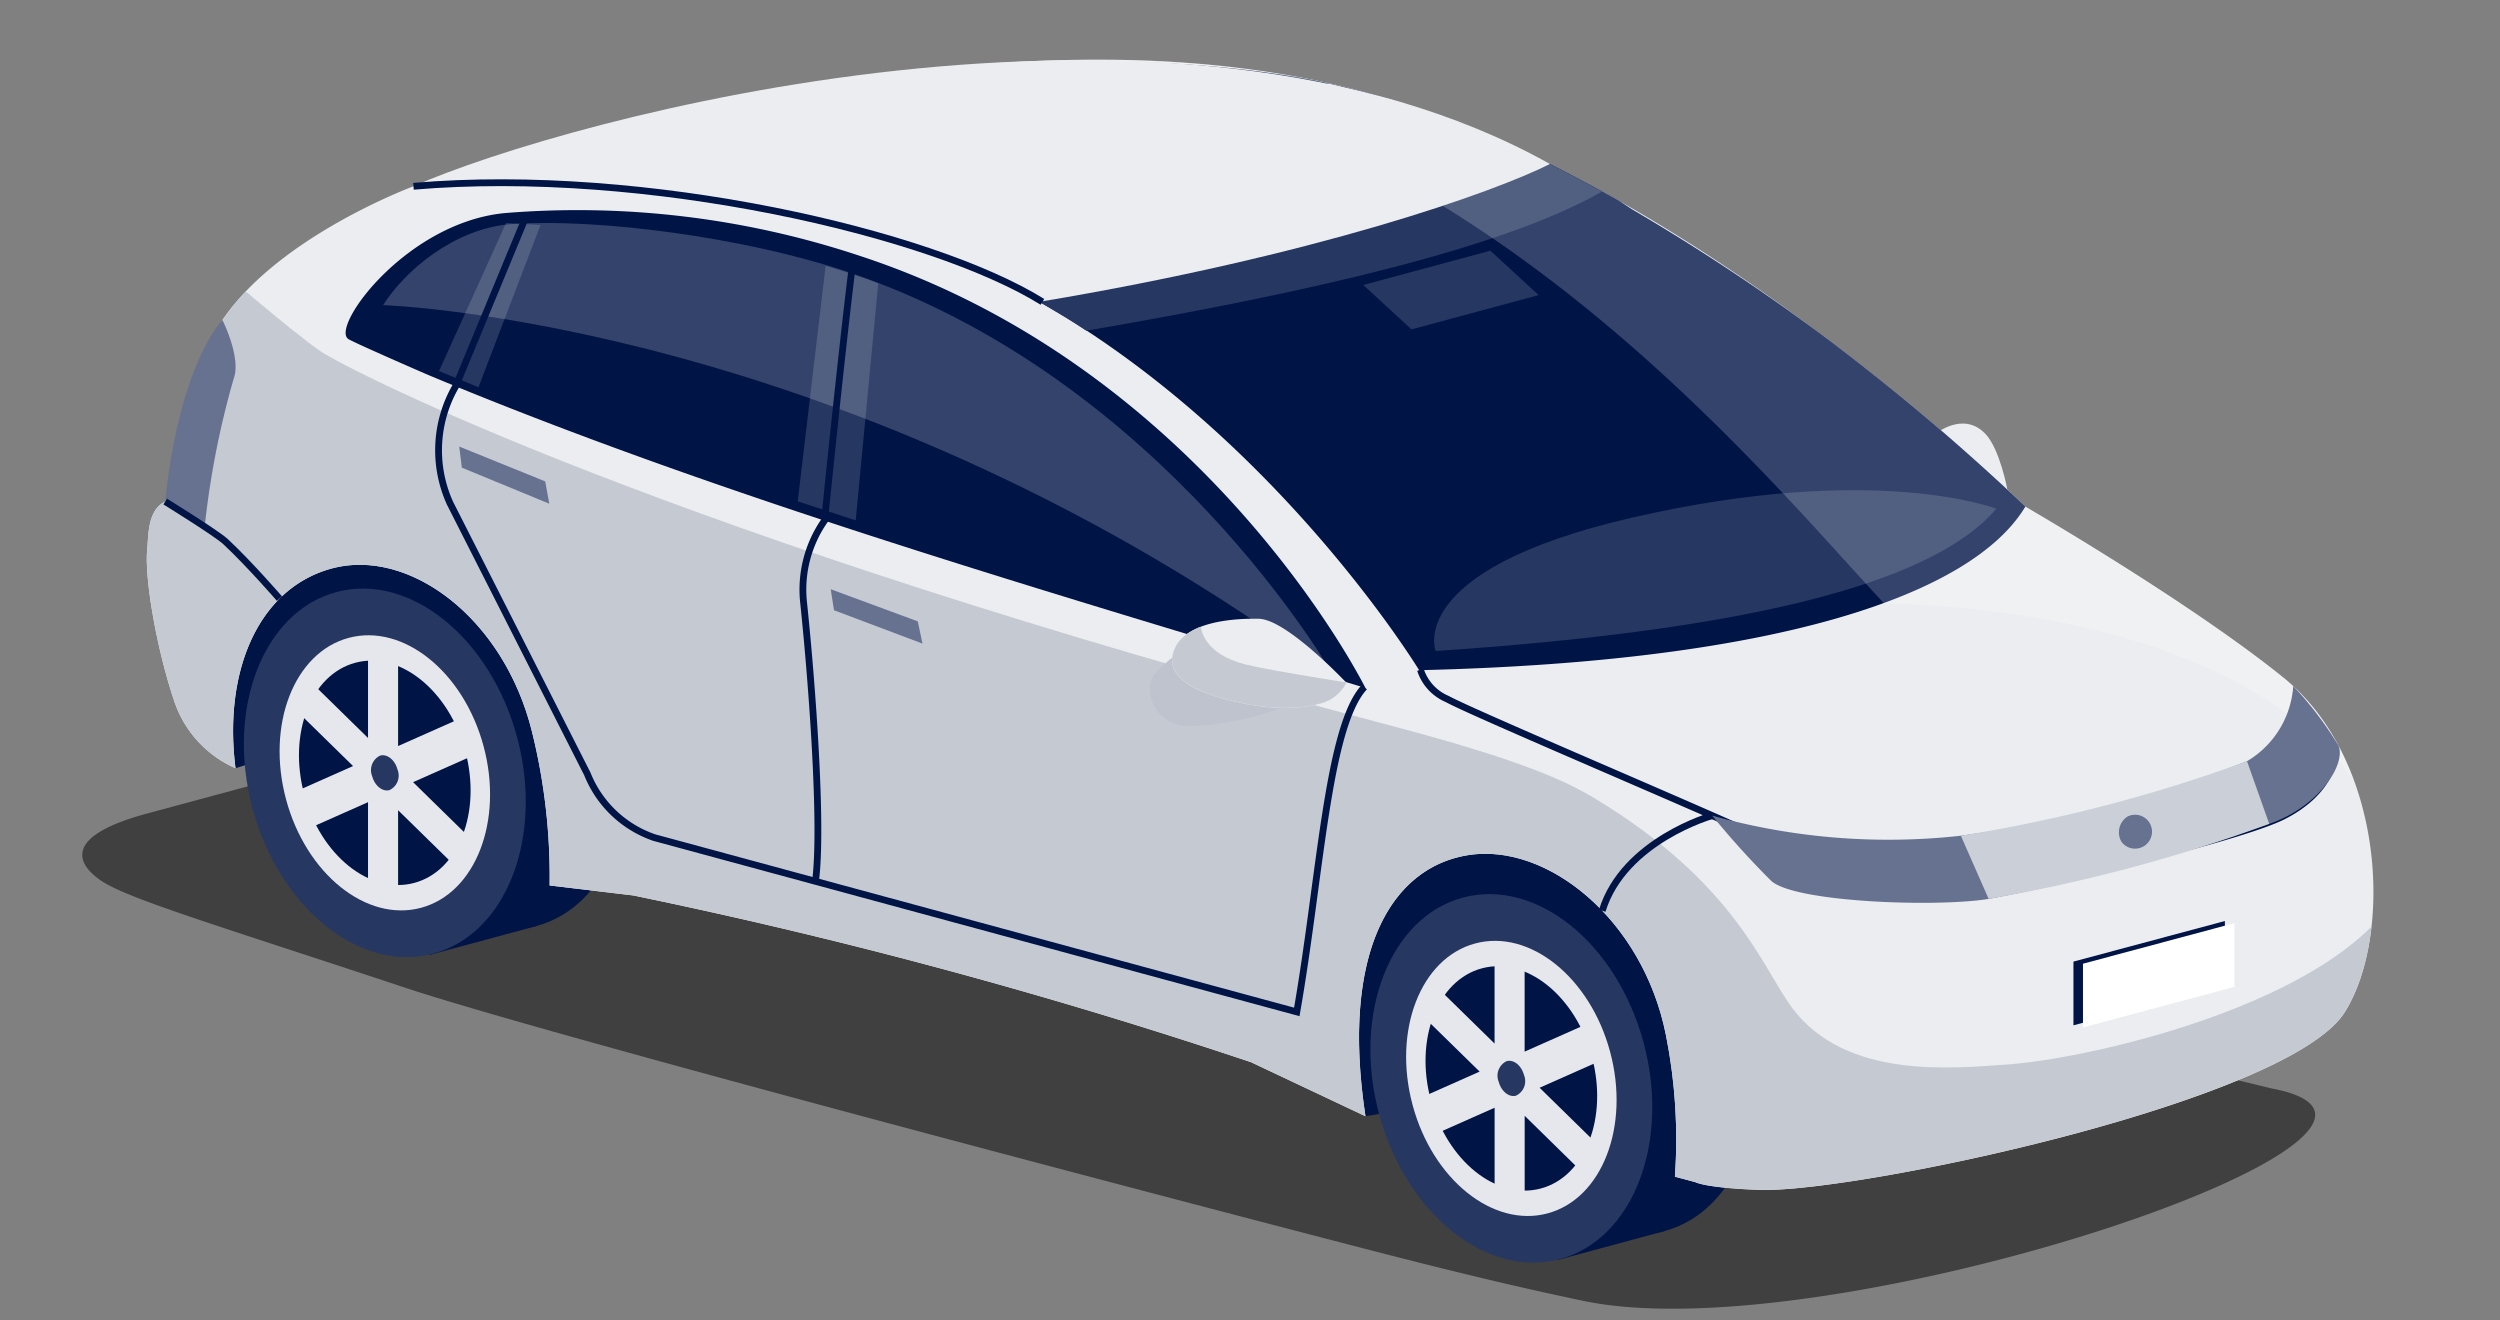
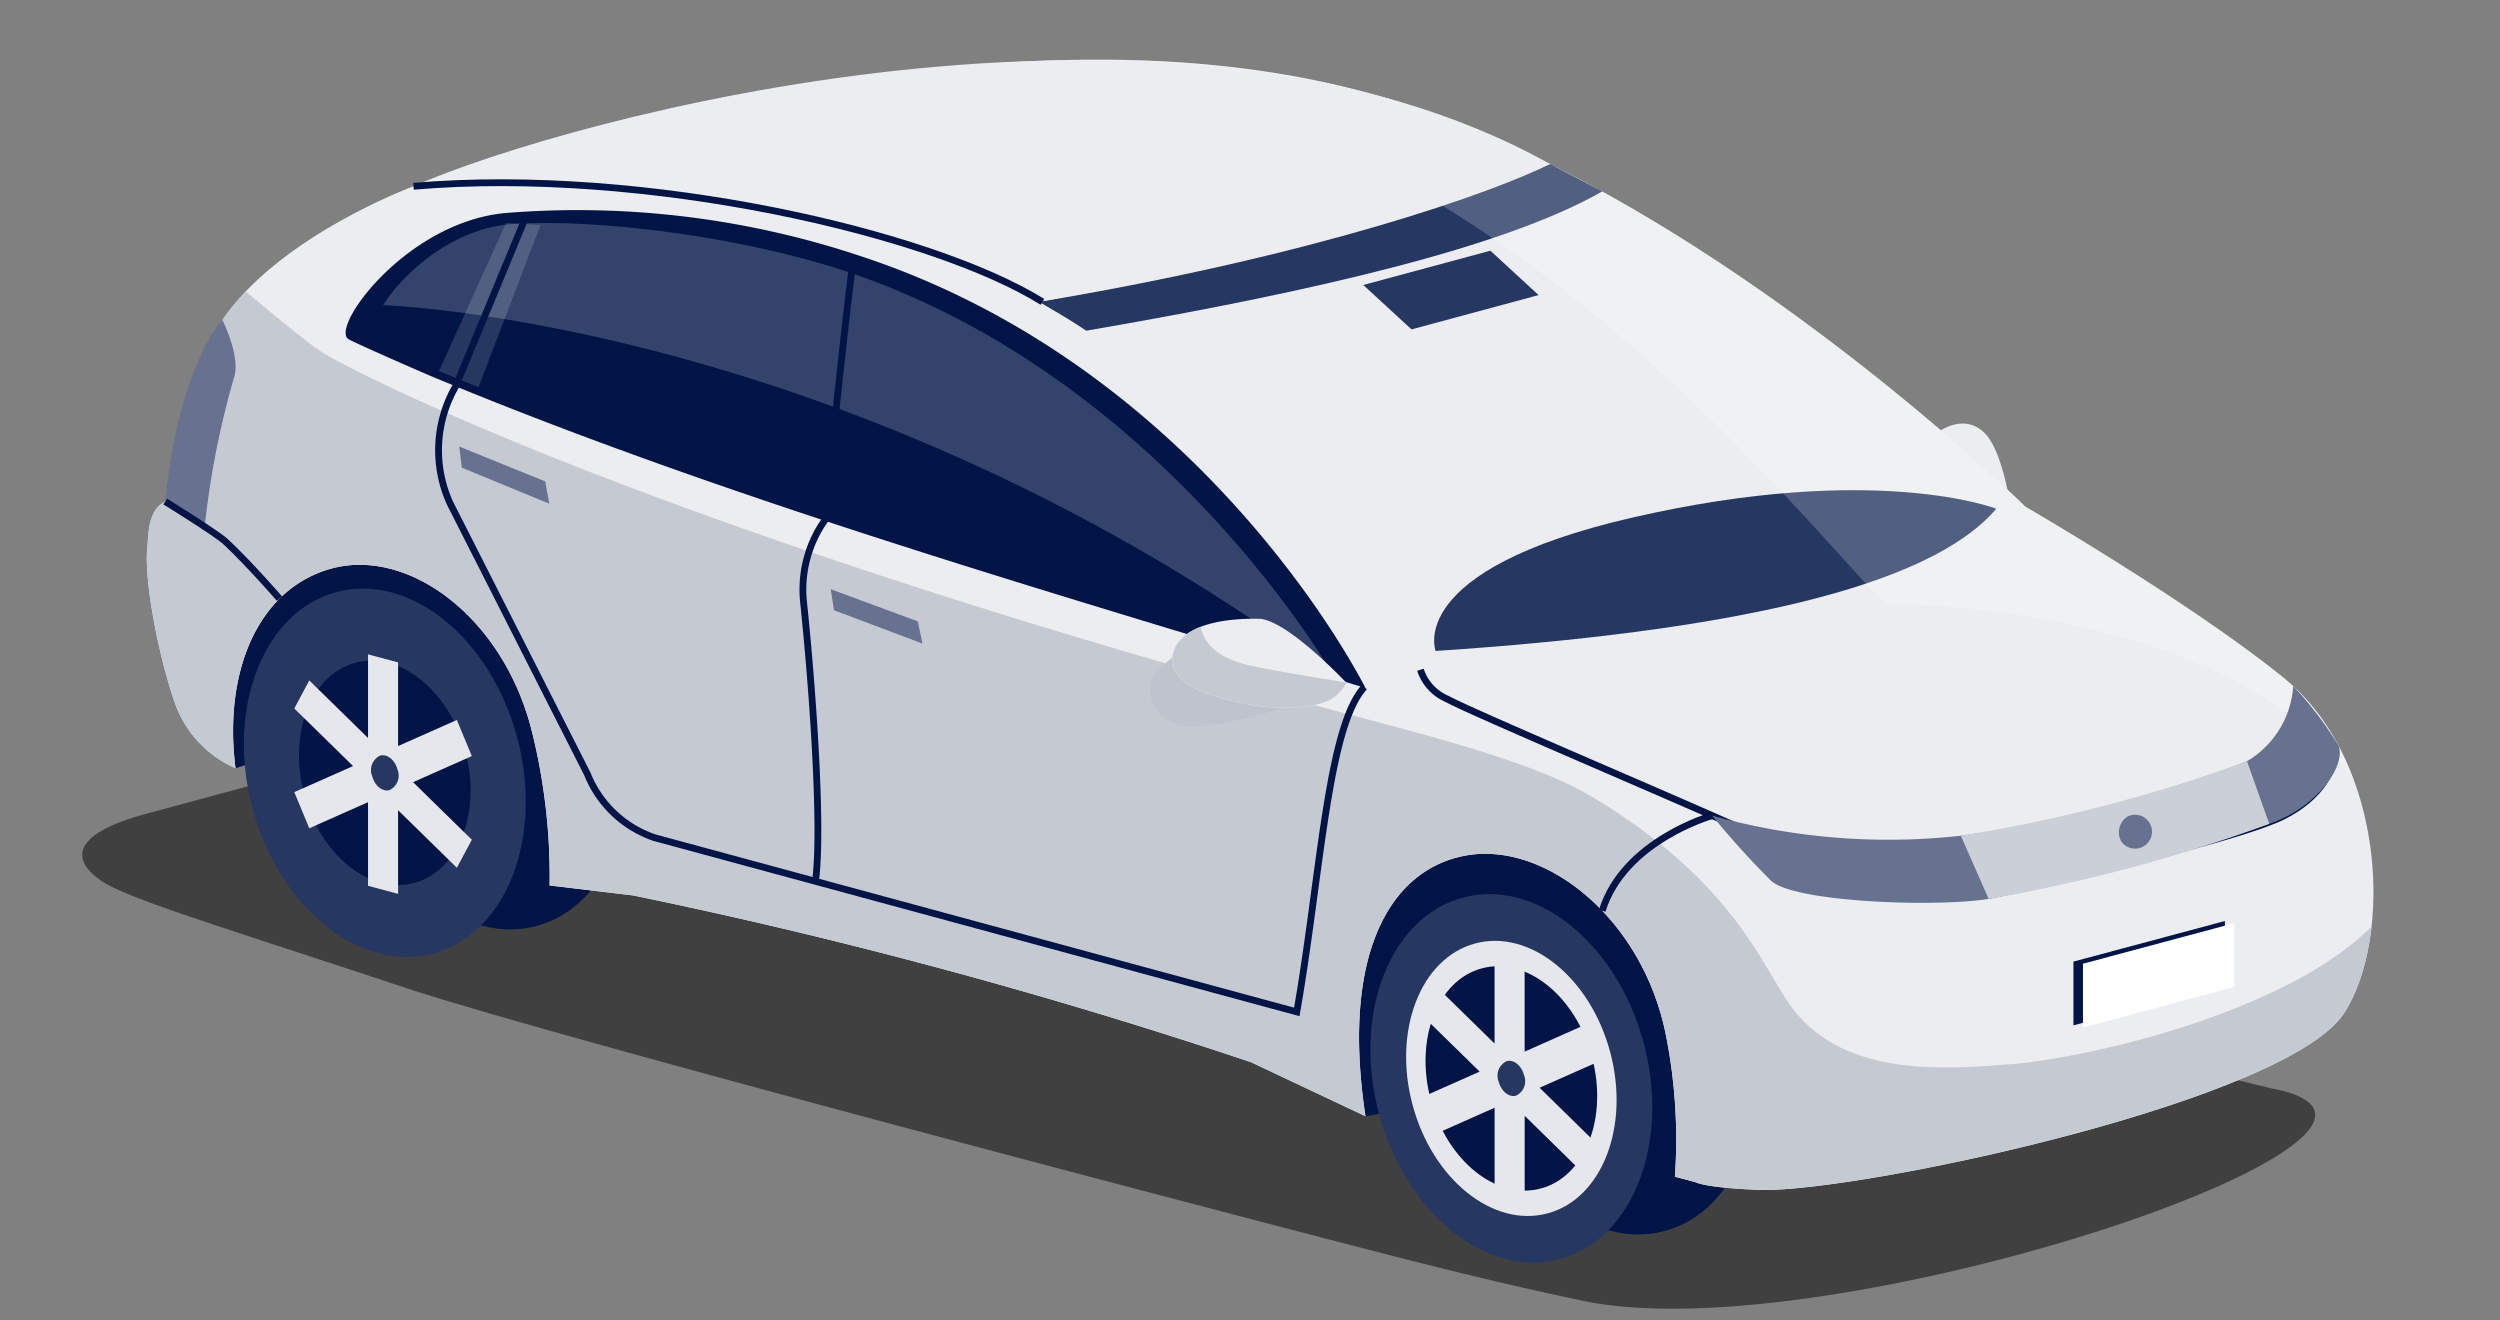
<svg xmlns="http://www.w3.org/2000/svg" width="183.593" height="96.96" viewBox="0 0 183.593 96.96">
  <rect x="0" y="0" width="183.593" height="96.96" fill="#808080" stroke="none" />
  <defs>
    <clipPath id="clip-path">
      <rect id="Rectángulo_312" data-name="Rectángulo 312" width="183.593" height="96.96" fill="none" />
    </clipPath>
    <clipPath id="clip-path-3">
      <path id="Trazado_1057" data-name="Trazado 1057" d="M148.728,30.079c23.8,6.939,47.33,30.118,47.33,30.118s12.068,6.986,18.962,12.564c7.386,5.976,8.073,18.822,4.5,24.545-4.062,6.505-35.17,13.135-42.733,13.075-4.2-.129-4.971-.576-4.971-.576l-1.5-.4a39.041,39.041,0,0,0-.656-10.377c-1.681-8.5-8.745-14.194-14.578-13.23-5.556.918-9.333,7.066-7.49,19.166l-8.4-3.967A390.849,390.849,0,0,0,93.823,88.754l-6.145-.734a44.08,44.08,0,0,0-1.287-11.261c-2.067-8.393-9.04-13.55-14.71-12.019C66.336,66.182,63.7,72.211,64.61,79.41a8.217,8.217,0,0,1-4.486-4.892c-1.338-3.947-2.2-9.131-2-11.15.1-.99,0-2.922,1.331-3.543,1.71-6.4,2.306-10.539,4.2-13.33,4.2-6.2,14.032-9.823,14.032-9.823,13.091-4.253,31.956-9.3,50.188-9.3a74.768,74.768,0,0,1,20.86,2.705" transform="translate(-58.093 -27.374)" fill="none" />
    </clipPath>
    <clipPath id="clip-path-4">
      <rect id="Rectángulo_308" data-name="Rectángulo 308" width="136.753" height="69.481" fill="none" />
    </clipPath>
    <clipPath id="clip-path-6">
      <rect id="Rectángulo_309" data-name="Rectángulo 309" width="69.879" height="33.392" fill="none" />
    </clipPath>
    <clipPath id="clip-path-7">
      <path id="Trazado_1069" data-name="Trazado 1069" d="M535.8,283.952c2.054.04,6.439,4.7,6.439,4.7a3.07,3.07,0,0,1-1.186,1.241c-.8.437-3.07.958-6.387.273s-5.926-1.834-5.061-3.966c.808-1.994,4.126-2.255,5.86-2.255.12,0,.232,0,.335,0" transform="translate(-529.438 -283.949)" fill="none" />
    </clipPath>
  </defs>
  <g id="Auto_1" data-name="Auto 1" transform="translate(0)">
    <g id="Grupo_5503" data-name="Grupo 5503" transform="translate(0 0)" clip-path="url(#clip-path)">
      <g id="Grupo_5488" data-name="Grupo 5488">
        <g id="Grupo_5487" data-name="Grupo 5487" clip-path="url(#clip-path)">
          <path id="Trazado_1043" data-name="Trazado 1043" d="M113.853,326.01a49.8,49.8,0,0,1,21.906,0l109.81,26.735c16.108,3.019-32.239,19.459-50.546,15.6-3.433-.725-7.641-1.653-15.879-3.787-16.377-4.242-60.492-15.847-70.58-19.194-13.8-4.578-20.418-6.551-22.351-7.867s-2.662-3.305,3.362-4.931Z" transform="translate(-78.784 -272.82)" opacity="0.5" />
          <path id="Trazado_1044" data-name="Trazado 1044" d="M878.832,268.155c1.953,7.343-.789,14.463-6.125,15.9s-11.245-3.345-13.2-10.688.789-14.462,6.125-15.9,11.244,3.345,13.2,10.687" transform="translate(-833.298 -216.055)" fill="#001446" />
-           <path id="Trazado_1045" data-name="Trazado 1045" d="M916.04,285.4l-7.875,2.126-7.073-26.59,7.875-2.126Z" transform="translate(-876.63 -217.398)" fill="#001446" />
          <path id="Trazado_1046" data-name="Trazado 1046" d="M361.079,408.145c1.953,7.343-.789,14.463-6.125,15.9s-11.245-3.345-13.2-10.688.789-14.462,6.125-15.9,11.244,3.345,13.2,10.687" transform="translate(-232.699 -333.645)" fill="#001446" />
-           <path id="Trazado_1047" data-name="Trazado 1047" d="M398.287,425.391l-7.875,2.126-7.073-26.591,7.875-2.126Z" transform="translate(-276.032 -334.988)" fill="#001446" />
          <path id="Trazado_1048" data-name="Trazado 1048" d="M402.47,248.09l13.862-4.411,60.053,18.435,9.063,11.532,19.669-3.22-1.938-16.818L411.64,228.186,397.8,237.445Z" transform="translate(-385.176 -191.674)" fill="#001446" />
          <path id="Trazado_1049" data-name="Trazado 1049" d="M226.018,195.148l5.289,4.159s-.546-3.028-1.624-4.159c-1.626-1.706-3.665,0-3.665,0" transform="translate(-83.879 -163.285)" fill="#ebedf0" />
          <path id="Trazado_1050" data-name="Trazado 1050" d="M63.648,46.5c4.2-6.2,14.032-9.823,14.032-9.823,18.248-5.928,47.711-13.4,71.048-6.594,23.8,6.939,47.33,30.118,47.33,30.118s12.068,6.986,18.962,12.564c7.386,5.976,8.073,18.822,4.5,24.545-4.062,6.505-35.17,13.135-42.733,13.075-4.2-.129-4.971-.576-4.971-.576l-1.5-.4a39.038,39.038,0,0,0-.656-10.377c-1.681-8.5-8.745-14.194-14.578-13.23-5.557.918-9.333,7.066-7.491,19.166l-8.4-3.967A390.85,390.85,0,0,0,93.823,88.754l-6.145-.734a44.08,44.08,0,0,0-1.287-11.261c-2.067-8.393-9.04-13.55-14.711-12.019C66.336,66.182,63.7,72.21,64.61,79.41a8.218,8.218,0,0,1-4.486-4.892c-1.339-3.947-2.2-9.131-2-11.15.1-.99,0-2.921,1.331-3.542,1.71-6.4,2.306-10.539,4.2-13.33" transform="translate(-47.316 -22.994)" fill="#ebedf0" />
        </g>
      </g>
      <g id="Grupo_5493" data-name="Grupo 5493" transform="translate(10.777 4.38)">
        <g id="Grupo_5492" data-name="Grupo 5492" clip-path="url(#clip-path-3)">
-           <path id="Trazado_1051" data-name="Trazado 1051" d="M260.69,41.341c-13.208-4.4-22.957-5.208-41.044-3.492l-1.837.306c18.279-5.933,54.747-14.13,78.052-7.336A83.439,83.439,0,0,1,313.4,38.513c.3.2.605.393.908.595a153.192,153.192,0,0,1,13.923,9.21c3.572,2.678,6.668,5.221,9.1,7.315q2.951,2.554,5.691,5.146l.163.159c-3.809,6.356-17.849,11.393-44.519,12.013,0,0-14.453-23.78-37.981-31.61" transform="translate(-205.226 -28.114)" fill="#001446" />
          <path id="Trazado_1052" data-name="Trazado 1052" d="M449.542,75.265l3.838,2.014c-7.178,4.109-21.242,7.373-37.894,10.228-.965-.657-2.118-1.337-3.452-2.118,15.393-3,28.575-6.29,37.508-10.124" transform="translate(-346.494 -67.602)" fill="#263762" />
          <path id="Trazado_1053" data-name="Trazado 1053" d="M272.462,226.333c-4.952,5.836-19.775,9.023-41.172,10.446,0,0-2.333-5.933,14.431-9.793,17.875-4.116,26.74-.653,26.74-.653" transform="translate(-136.638 -193.353)" fill="#263762" />
          <path id="Trazado_1054" data-name="Trazado 1054" d="M454.109,118.316l-9.333,2.519-3.543-3.26,9.333-2.519Z" transform="translate(-351.895 -101.026)" fill="#263762" />
          <g id="Grupo_5491" data-name="Grupo 5491" transform="translate(36.063 -4.38)" opacity="0.2">
            <g id="Grupo_5490" data-name="Grupo 5490">
              <g id="Grupo_5489" data-name="Grupo 5489" clip-path="url(#clip-path-4)">
                <path id="Trazado_1055" data-name="Trazado 1055" d="M129.494,69.481c.648-19.716-22.709-24.851-37.968-25.158C81.2,33.224,55.434,1.257,18.8,4.892L0,2.367,20.974,0,64.211,6.145,136.753,57.6Z" transform="translate(0)" fill="#fff" />
              </g>
            </g>
          </g>
          <path id="Trazado_1056" data-name="Trazado 1056" d="M213.289,172.4s-1.164-17.015-.759-13.832c1.47,11.545-22.573,17.194-29.749,17.69-4.088.283-11.86,1.108-15.8-4.133-2.189-2.909-4.112-9.107-14.456-15.371-2.169-1.314-5.424-2.837-14.895-5.341C84.253,137.3,60.994,125.29,58.907,123.892s-8.693-7.122-8.693-7.122L35.353,161.861l136.554,33.184,40.54-14.988Z" transform="translate(-46.13 -102.466)" fill="#c5c9d2" />
        </g>
      </g>
      <g id="Grupo_5498" data-name="Grupo 5498">
        <g id="Grupo_5497" data-name="Grupo 5497" clip-path="url(#clip-path)">
          <path id="Trazado_1058" data-name="Trazado 1058" d="M508.214,48.182c1.434.415,2.564.8,4.375,1.383A229.282,229.282,0,0,1,549.52,39.6l-4.708-1.2a205.023,205.023,0,0,0-36.6,9.776" transform="translate(-447.245 -32.261)" fill="#f7f6f6" />
          <path id="Trazado_1059" data-name="Trazado 1059" d="M1044.311,151.173a63.41,63.41,0,0,0-2.132,10.884l-2.9-1.848c1.05-10.188,4.2-13.33,4.2-13.33s1.394,2.74.834,4.294" transform="translate(-1027.146 -123.377)" fill="#667290" />
          <path id="Trazado_1060" data-name="Trazado 1060" d="M730.392,272.787,724,270.426l.239,1.543,6.5,2.45Z" transform="translate(-662.994 -227.155)" fill="#667290" />
          <path id="Trazado_1061" data-name="Trazado 1061" d="M901.617,207.513l-6.315-2.557.192,1.549,6.422,2.648Z" transform="translate(-861.578 -172.161)" fill="#667290" />
          <path id="Trazado_1062" data-name="Trazado 1062" d="M595.612,131.417c-23.643-7.167-47.363-14.033-68.674-22.922-.558-.233-5.626-2.446-6.016-2.7-1.337-.872,4.211-8.52,11.447-9.247a65.66,65.66,0,0,1,26.114,3.138c25.555,8.379,37.129,31.732,37.129,31.732" transform="translate(-495.339 -80.896)" fill="#001446" />
-           <path id="Trazado_1063" data-name="Trazado 1063" d="M750.222,123.281,748.566,140.7l-4.258-1.4,2.047-17.289c1.257.371,2.538.782,3.867,1.275" transform="translate(-685.725 -102.484)" fill="#263762" />
          <path id="Trazado_1064" data-name="Trazado 1064" d="M902.2,114.418l-2.9-1.187,4.926-10.874,2.529.149Z" transform="translate(-867.062 -85.979)" fill="#263762" />
          <g id="Grupo_5496" data-name="Grupo 5496" transform="translate(28.136 16.375)" opacity="0.2">
            <g id="Grupo_5495" data-name="Grupo 5495">
              <g id="Grupo_5494" data-name="Grupo 5494" clip-path="url(#clip-path-6)">
                <path id="Trazado_1065" data-name="Trazado 1065" d="M604.715,135.73c-35.43-26.283-69.879-27.358-69.879-27.358,1.542-2.461,5.211-5.67,9.505-5.959,6.239-.419,16.809.949,24.316,3.421,23.576,7.765,36.058,29.9,36.058,29.9" transform="translate(-534.836 -102.339)" fill="#fff" />
              </g>
            </g>
          </g>
          <path id="Trazado_1066" data-name="Trazado 1066" d="M555.876,297.668s-.136-.341-1.579.644c-1.573,1.074-7.273,2.257-8.718,1.676-2.024-.814-2.178-2.955-1.428-3.756,2.324-2.481,4.1-2.437,4.971-2.386s6.754,3.821,6.754,3.821" transform="translate(-459.285 -246.816)" fill="#bec3cd" />
          <path id="Trazado_1067" data-name="Trazado 1067" d="M542.239,288.655s-4.385-4.664-6.439-4.7c-1.6-.031-5.331.12-6.2,2.252s1.745,3.281,5.062,3.966,5.583.164,6.387-.273a3.071,3.071,0,0,0,1.186-1.241" transform="translate(-443.361 -238.514)" fill="#ebedf0" />
        </g>
      </g>
      <g id="Grupo_5500" data-name="Grupo 5500" transform="translate(86.077 45.435)">
        <g id="Grupo_5499" data-name="Grupo 5499" clip-path="url(#clip-path-7)">
          <path id="Trazado_1068" data-name="Trazado 1068" d="M528.6,280.828s-.286,2.314,3.426,3.21c1.929.466,8.041,1.411,8.041,1.411l-1.487,2.718L526.3,288.4l-1.592-5.327,2.247-3.057Z" transform="translate(-526.513 -280.648)" fill="#c5c9d2" />
        </g>
      </g>
      <g id="Grupo_5502" data-name="Grupo 5502">
        <g id="Grupo_5501" data-name="Grupo 5501" clip-path="url(#clip-path)">
          <path id="Trazado_1070" data-name="Trazado 1070" d="M519.481,35.276C515.32,37.365,502.3,42,481.973,45.4,470,39,452.111,35.7,436.019,36.912c11.171-4.932,55.687-17.174,83.462-1.636" transform="translate(-405.655 -23.233)" fill="#ebedf0" />
          <path id="Trazado_1071" data-name="Trazado 1071" d="M409.124,421.3c1.965,7.332-.794,14.442-6.161,15.88s-11.31-3.34-13.275-10.672.794-14.442,6.161-15.88,11.31,3.34,13.275,10.672" transform="translate(-288.417 -344.712)" fill="#263762" />
          <path id="Trazado_1072" data-name="Trazado 1072" d="M420.432,439.965c1.467,5.474-.593,10.782-4.6,11.856s-8.444-2.494-9.911-7.968.592-10.782,4.6-11.856,8.444,2.494,9.911,7.968" transform="translate(-302.187 -362.713)" fill="#e5e7ec" />
          <path id="Trazado_1073" data-name="Trazado 1073" d="M426.581,450.114c1.2,4.464-.483,8.792-3.75,9.667s-6.886-2.033-8.082-6.5.483-8.792,3.751-9.667,6.885,2.033,8.081,6.5" transform="translate(-309.676 -372.502)" fill="#001446" />
          <path id="Trazado_1074" data-name="Trazado 1074" d="M413.761,444.529l1.1-2.061,4.315,4.227v-6.142l2.208.592v6.142l4.315-1.915,1.1,2.653-4.315,1.915,4.315,4.227-1.1,2.061L421.388,452v6.142l-2.208-.592v-6.142l-4.315,1.915-1.1-2.653,4.315-1.915Z" transform="translate(-309.42 -370.059)" fill="#e5e7ec" />
          <path id="Trazado_1075" data-name="Trazado 1075" d="M449.483,487.907a1.179,1.179,0,0,1-.589,1.517c-.513.138-1.081-.319-1.268-1.02a1.179,1.179,0,0,1,.588-1.517c.513-.137,1.081.319,1.268,1.02" transform="translate(-337.565 -408.96)" fill="#263762" />
          <path id="Trazado_1076" data-name="Trazado 1076" d="M926.147,281.06c1.965,7.332-.793,14.442-6.16,15.88s-11.31-3.34-13.275-10.672.793-14.442,6.16-15.88,11.311,3.34,13.275,10.672" transform="translate(-888.169 -226.908)" fill="#263762" />
-           <path id="Trazado_1077" data-name="Trazado 1077" d="M937.454,299.72c1.467,5.474-.592,10.782-4.6,11.856s-8.444-2.494-9.911-7.968.592-10.782,4.6-11.856,8.444,2.494,9.911,7.968" transform="translate(-901.938 -244.909)" fill="#e5e7ec" />
          <path id="Trazado_1078" data-name="Trazado 1078" d="M943.6,309.87c1.2,4.464-.483,8.792-3.75,9.667s-6.885-2.033-8.082-6.5.483-8.792,3.75-9.667,6.885,2.033,8.081,6.5" transform="translate(-909.427 -254.699)" fill="#001446" />
          <path id="Trazado_1079" data-name="Trazado 1079" d="M930.783,304.285l1.1-2.061,4.315,4.227v-6.142l2.208.592v6.142l4.315-1.915,1.1,2.653-4.315,1.915,4.315,4.227-1.1,2.061-4.315-4.227V317.9l-2.208-.592v-6.142l-4.315,1.915-1.1-2.653,4.315-1.915Z" transform="translate(-909.171 -252.256)" fill="#e5e7ec" />
          <path id="Trazado_1080" data-name="Trazado 1080" d="M966.506,347.663a1.179,1.179,0,0,1-.588,1.517c-.513.138-1.081-.319-1.268-1.02a1.179,1.179,0,0,1,.589-1.517c.513-.137,1.081.319,1.268,1.02" transform="translate(-937.317 -291.156)" fill="#263762" />
          <path id="Trazado_1081" data-name="Trazado 1081" d="M759.337,117.283c-.8,6.245-2.137,19.468-2.137,19.468a8.872,8.872,0,0,0-1.533,6.046c.616,5.88,1.405,16.421.868,20.444" transform="translate(-696.65 -98.516)" fill="none" stroke="#001446" stroke-width="0.5" />
          <path id="Trazado_1082" data-name="Trazado 1082" d="M589.165,132.616c-2.706,2.9-3.222,13.885-4.966,23.859l-47.182-12.8A8.135,8.135,0,0,1,532.1,139l-10.077-19.864a9.4,9.4,0,0,1,.406-8.6l5.266-12.72" transform="translate(-488.966 -82.163)" fill="none" stroke="#001446" stroke-width="0.5" />
          <path id="Trazado_1083" data-name="Trazado 1083" d="M76.585,307.4a3.5,3.5,0,0,0,1.961,2.144c1.956,1.075,19,8.261,23.266,10.271,5.358,2.525,12.523,4.26,17.24,3.569,7.329-1.073,18.277-3.917,20.869-5.223,2.831-1.426,4.01-3.571,3.615-5.241" transform="translate(27.728 -258.214)" fill="none" stroke="#001446" stroke-width="0.5" />
          <path id="Trazado_1084" data-name="Trazado 1084" d="M1019.1,230.184s3.785,2.34,4.438,2.95c1.764,1.65,3.954,4.182,3.954,4.182" transform="translate(-1006.967 -193.352)" fill="none" stroke="#001446" stroke-width="0.5" />
          <path id="Trazado_1085" data-name="Trazado 1085" d="M369.648,374.323s-6.486,1.83-8.074,6.987" transform="translate(-243.91 -314.427)" fill="none" stroke="#001446" stroke-width="0.5" />
          <path id="Trazado_1086" data-name="Trazado 1086" d="M715.148,92.6c-8.157-5.079-29.133-9.947-46.19-8.488" transform="translate(-638.594 -70.432)" fill="none" stroke="#001446" stroke-width="0.5" />
          <path id="Trazado_1087" data-name="Trazado 1087" d="M119.5,319.156c.638,1.363-1.391,4.534-5.066,5.794a141.012,141.012,0,0,1-20.606,5.512c-3.907.634-14.491.239-16.022-1.38a61.856,61.856,0,0,1-4.28-4.738,48.148,48.148,0,0,0,18.26,1.477,90.756,90.756,0,0,0,21.017-5.472,6.944,6.944,0,0,0,3.393-5.525,26.407,26.407,0,0,1,3.3,4.333" transform="translate(52.212 -264.448)" fill="#667290" />
          <path id="Trazado_1088" data-name="Trazado 1088" d="M137.388,427.38l-11.121,2.98V425.68l11.121-2.98Z" transform="translate(26.001 -355.063)" fill="#001446" />
          <path id="Trazado_1089" data-name="Trazado 1089" d="M133.017,428.352l-11.121,2.98v-4.681l11.121-2.98Z" transform="translate(31.072 -355.879)" fill="#fff" />
          <path id="Trazado_1090" data-name="Trazado 1090" d="M105.915,354.824a112.749,112.749,0,0,0,21.016-5.472l1.632,4.6a117.753,117.753,0,0,1-20.606,5.512Z" transform="translate(38.083 -293.452)" fill="#cbcfd7" />
          <path id="Trazado_1091" data-name="Trazado 1091" d="M159.011,376.036a1.245,1.245,0,1,0,.458-1.875,1.379,1.379,0,0,0-.458,1.875" transform="translate(-3.211 -314.208)" fill="#667290" />
        </g>
      </g>
    </g>
  </g>
</svg>